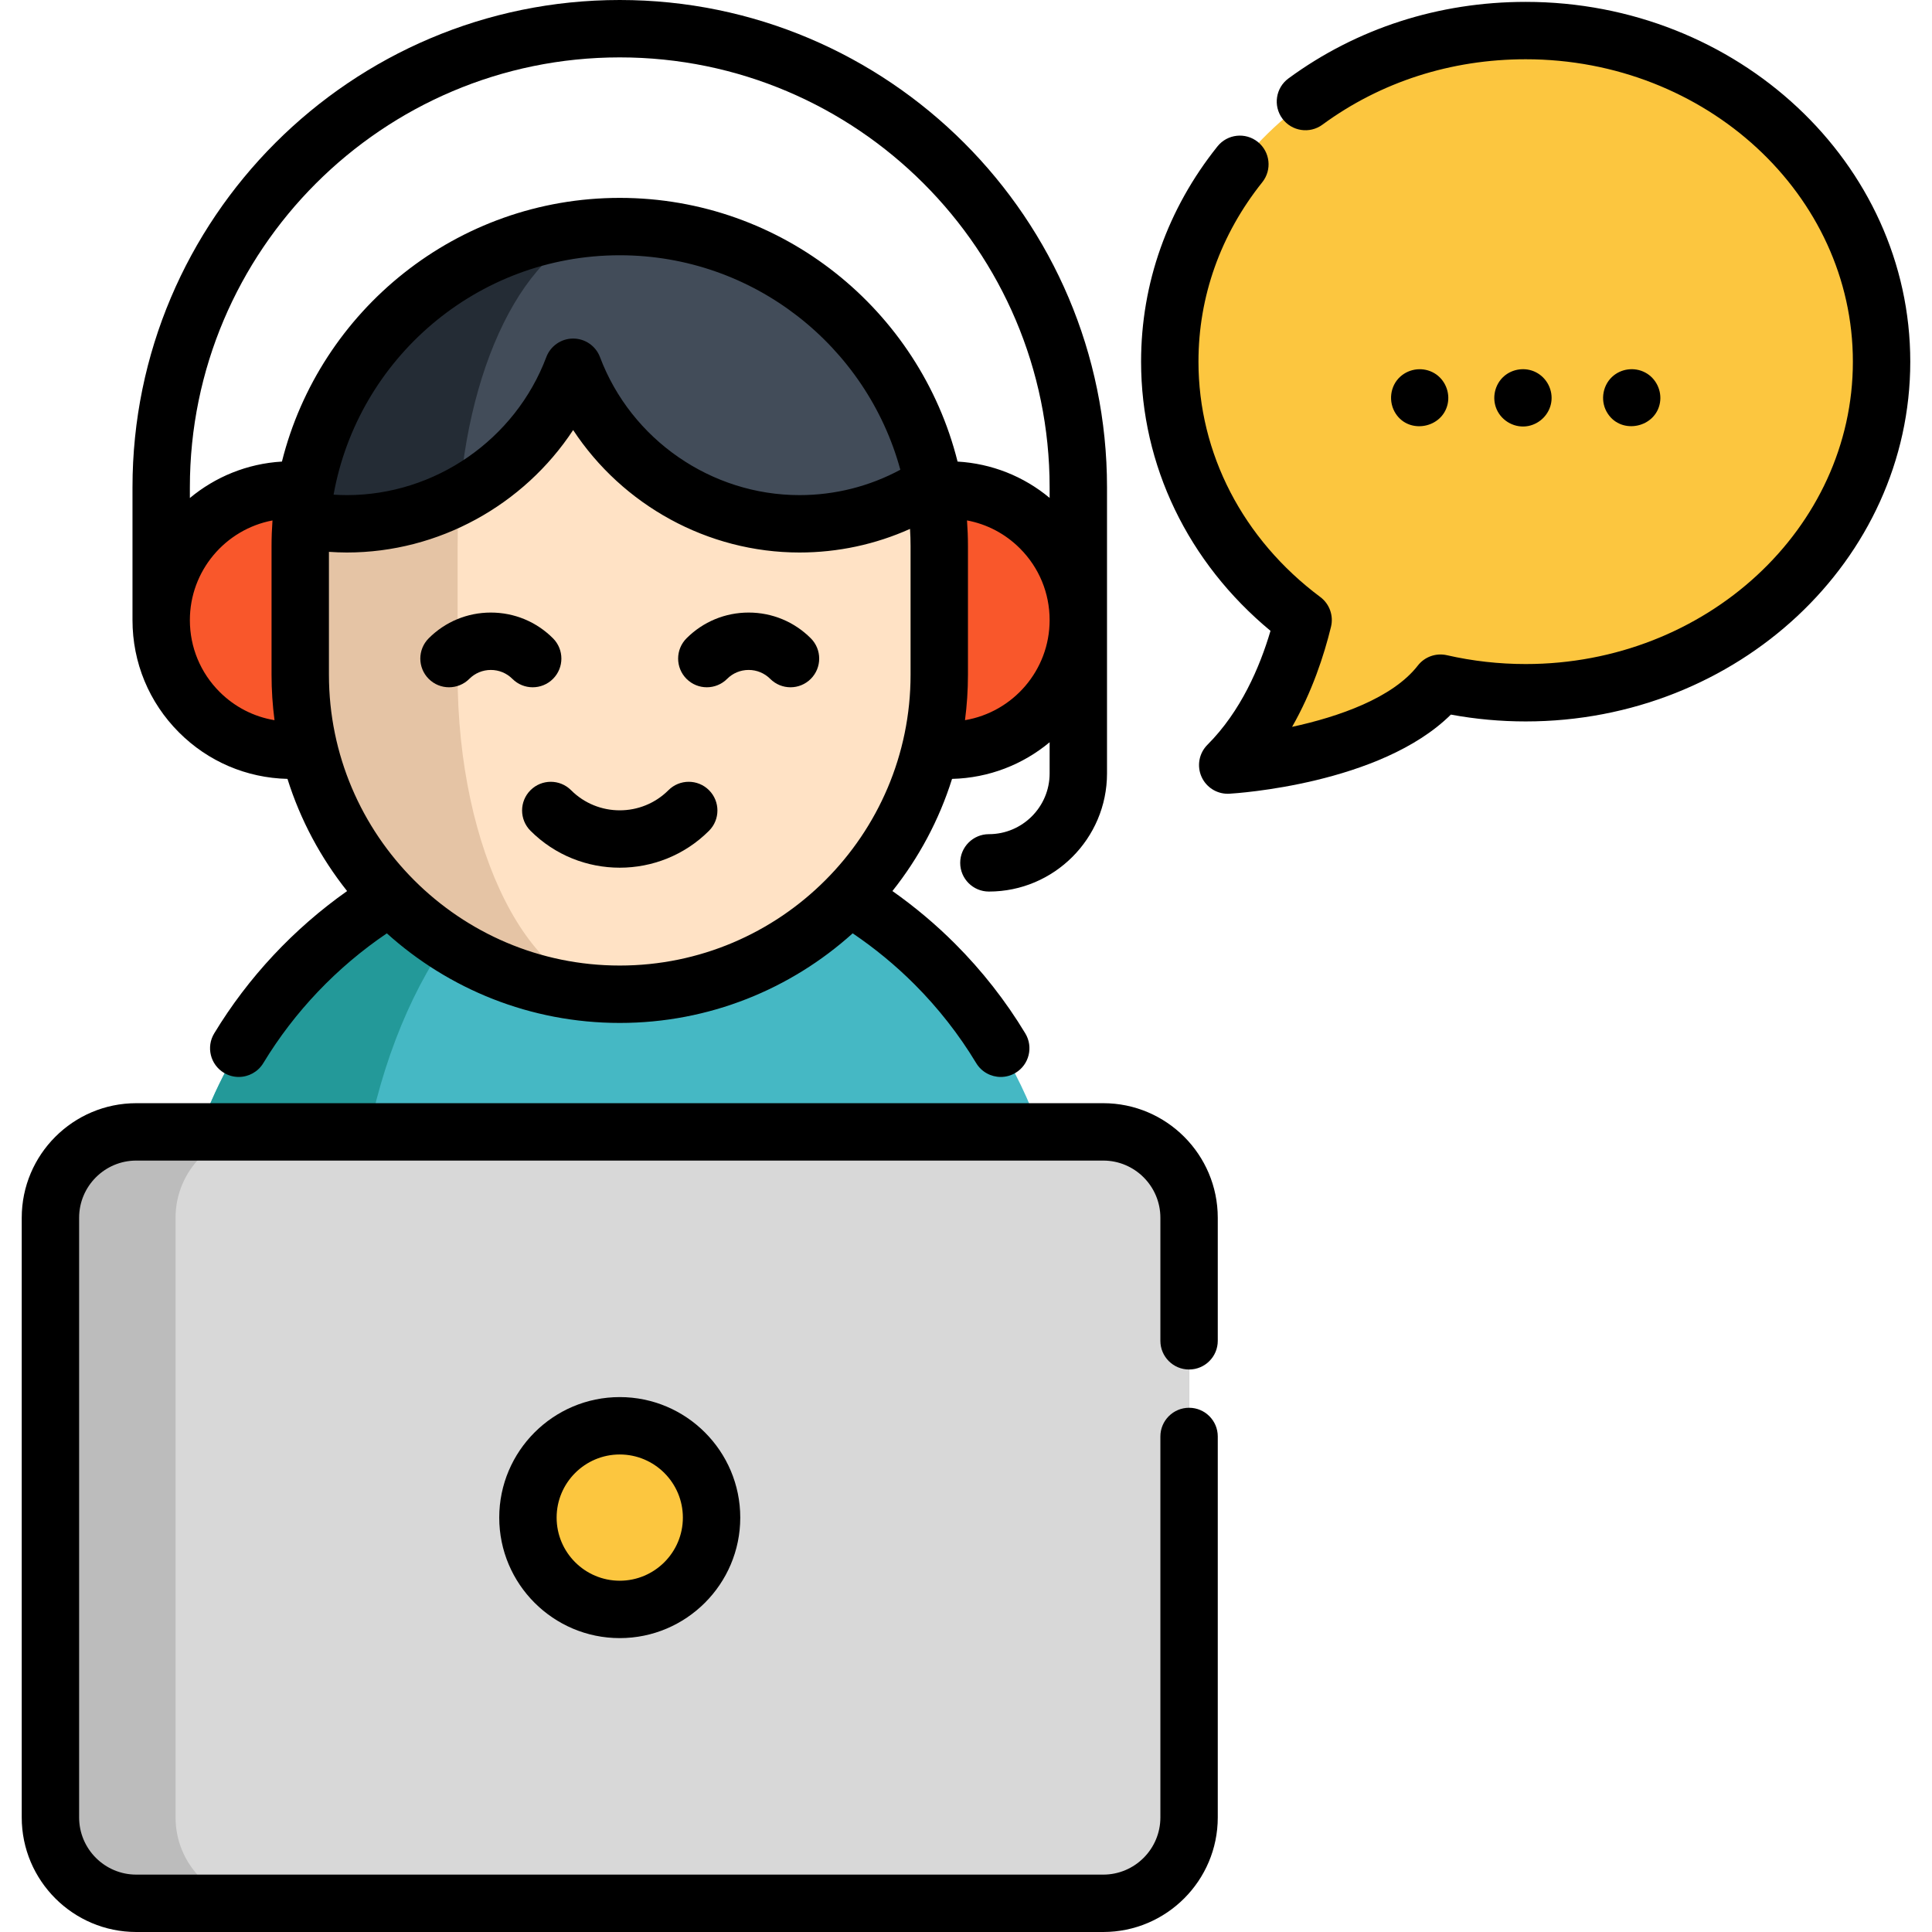
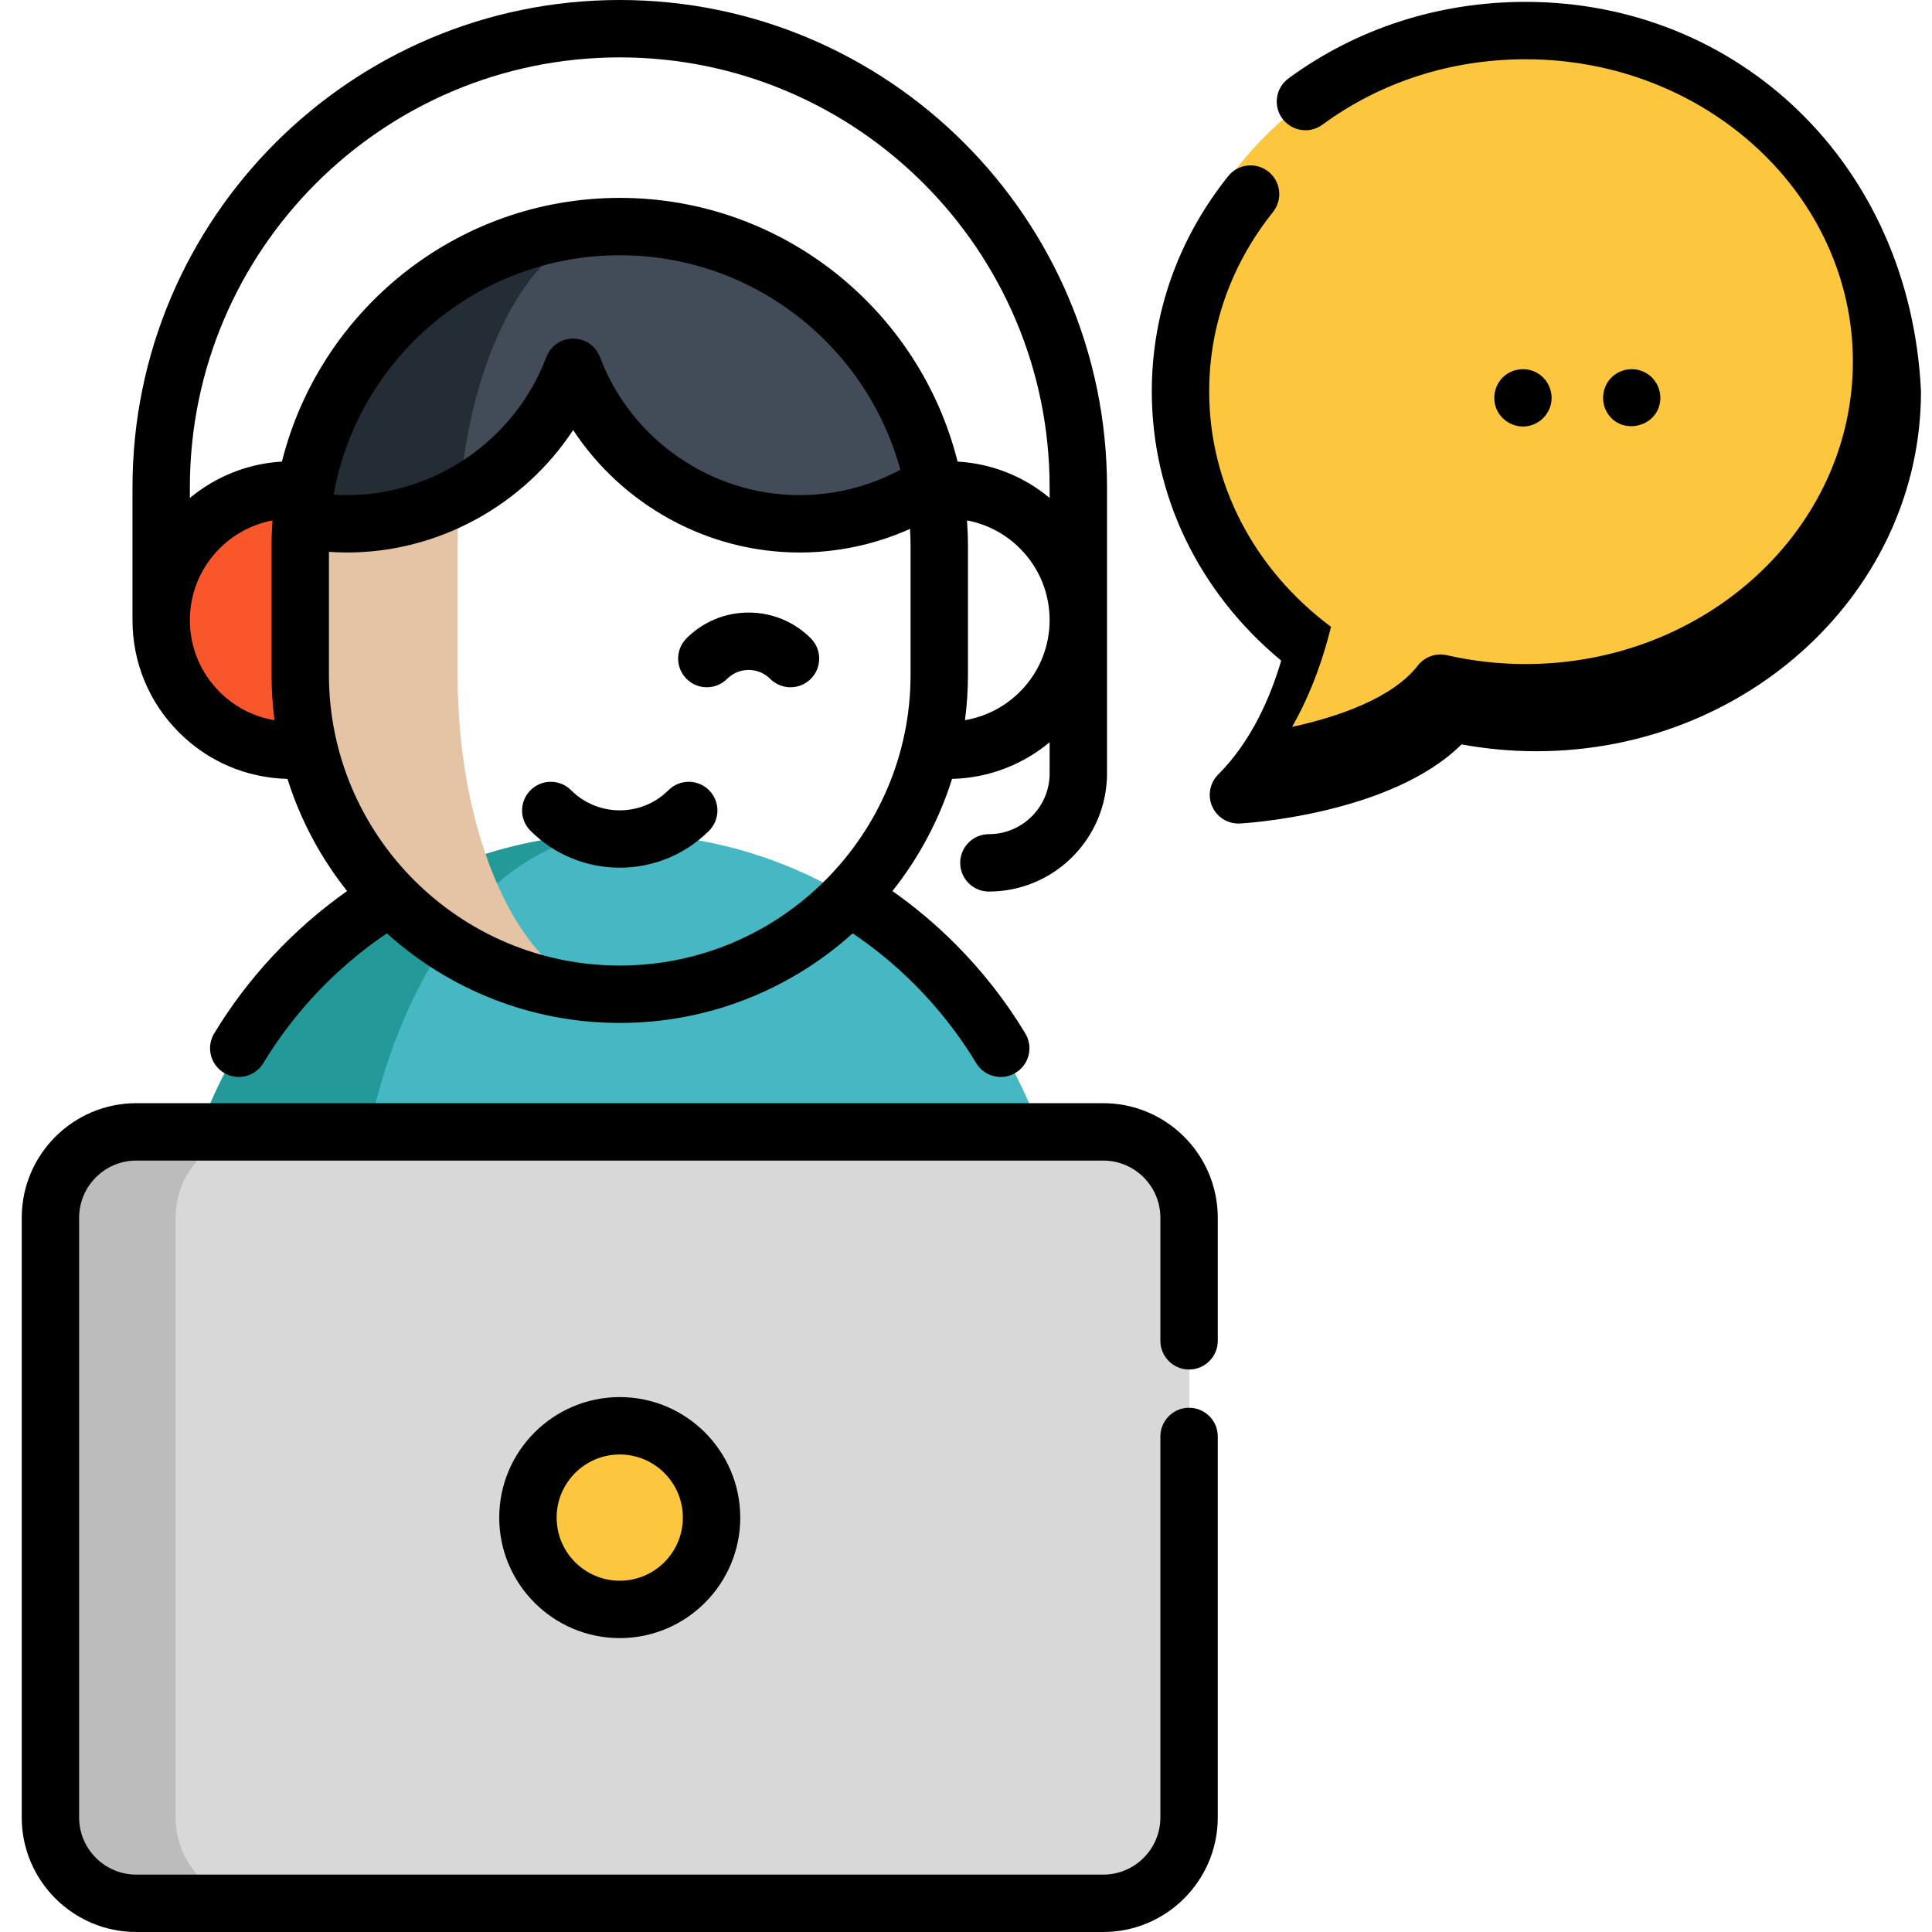
<svg xmlns="http://www.w3.org/2000/svg" version="1.1" id="Capa_1" x="0px" y="0px" viewBox="0 0 512 512" style="enable-background:new 0 0 512 512;" xml:space="preserve">
  <g>
-     <path style="fill:#F9572B;" d="M247.624,129.844h3.646c9.526,0,18.147,3.858,24.391,10.102   c6.244,6.244,10.102,14.865,10.102,24.391c0,19.052-15.442,34.495-34.495,34.495h-4.74" />
    <path style="fill:#F9572B;" d="M80.867,129.844h-3.658c-19.052,0-34.495,15.442-34.495,34.495c0,9.526,3.858,18.147,10.102,24.391   c6.245,6.245,14.865,10.102,24.391,10.102h4.751" />
  </g>
  <path style="fill:#45B8C4;" d="M52.815,299.962c16.073-46.052,59.902-79.092,111.425-79.092c32.588,0,62.091,13.21,83.447,34.567  c12.414,12.414,22.075,27.591,27.977,44.526l-59.719,33.574" />
  <path style="fill:#239999;" d="M164.248,220.869c-30.74,0-56.888,33.042-66.479,79.091H52.815  C68.894,253.91,112.724,220.869,164.248,220.869z" />
-   <path style="fill:#FFE2C5;" d="M164.242,263.484L164.242,263.484c-46.764,0-84.674-37.909-84.674-84.674v-34.095  c0-46.764,37.909-84.674,84.674-84.674l0,0c46.764,0,84.674,37.909,84.674,84.674v34.095  C248.916,225.574,211.005,263.484,164.242,263.484z" />
  <path style="fill:#E5C4A5;" d="M164.236,263.481c-46.759,0-84.668-37.908-84.668-84.668v-34.096  c0-46.769,37.908-84.678,84.668-84.678c-23.724,0-42.967,37.908-42.967,84.678v34.096  C121.268,225.573,140.512,263.481,164.236,263.481z" />
  <path style="fill:#424C59;" d="M247.295,128.151c-10.159,6.742-22.325,10.666-35.424,10.666c-27.435,0-50.835-17.256-59.98-41.497  c-5.546,14.711-16.333,26.847-30.091,34.106c-8.922,4.725-19.091,7.391-29.889,7.391c-4.106,0-8.131-0.385-12.035-1.136l-0.01-0.091  c3.63-43.434,40.017-77.55,84.374-77.55c23.39,0,44.549,9.48,59.879,24.799C235.727,96.448,243.97,111.412,247.295,128.151z" />
  <path style="fill:#242C35;" d="M164.24,60.04c-21.433,0-39.206,30.933-42.44,71.386c-8.922,4.725-19.091,7.391-29.889,7.391  c-4.106,0-8.131-0.385-12.035-1.136l-0.01-0.091C83.496,94.156,119.884,60.04,164.24,60.04z" />
  <path style="fill:#BCBCBC;" d="M315.118,322.722v158.914c0,12.569-10.181,22.76-22.749,22.76H36.112  c-12.569,0-22.749-10.192-22.749-22.76V322.722c0-12.569,10.181-22.76,22.749-22.76h256.257  C304.937,299.961,315.118,310.153,315.118,322.722z" />
  <path style="fill:#D8D8D8;" d="M315.118,322.722v158.914c0,12.569-10.181,22.76-22.749,22.76H69.274  c-12.569,0-22.749-10.192-22.749-22.76V322.722c0-12.569,10.181-22.76,22.749-22.76h223.094  C304.937,299.961,315.118,310.153,315.118,322.722z" />
  <g>
    <circle style="fill:#FCC63F;" cx="164.245" cy="402.179" r="24.332" />
    <path style="fill:#FCC63F;" d="M404.318,8.102C352.228,8.102,310,47.385,310,95.843c0,27.694,13.796,52.385,35.338,68.466   c-2.869,11.77-8.599,27.062-19.981,38.445c0,0,41.393-2.369,56.385-21.706c7.234,1.654,14.794,2.537,22.577,2.537   c52.09,0,94.318-39.283,94.318-87.742S456.409,8.102,404.318,8.102z" />
  </g>
  <path d="M76.182,206.413c3.43,10.918,8.84,20.967,15.805,29.727c-14.163,9.992-26.238,22.887-35.22,37.72  c-2.176,3.592-1.027,8.268,2.566,10.443c1.231,0.745,2.589,1.1,3.931,1.1c2.572,0,5.082-1.306,6.512-3.666  c8.27-13.657,19.521-25.448,32.742-34.392c16.363,14.751,38.012,23.744,61.724,23.744c23.714,0,45.365-8.995,61.728-23.748  c5.848,3.953,11.331,8.463,16.34,13.472c6.312,6.312,11.825,13.349,16.386,20.912c1.427,2.368,3.942,3.678,6.519,3.678  c1.336,0,2.691-0.353,3.92-1.093c3.596-2.169,4.753-6.842,2.585-10.438c-5.196-8.618-11.473-16.63-18.656-23.813  c-5.116-5.115-10.668-9.771-16.563-13.924c6.963-8.759,12.372-18.806,15.801-29.722c9.814-0.238,18.807-3.84,25.86-9.71v8.264  c0,8.874-7.22,16.095-16.095,16.095c-4.2,0-7.604,3.405-7.604,7.604c0,4.199,3.404,7.604,7.604,7.604  c17.26,0,31.303-14.043,31.303-31.303v-75.838C293.368,57.927,235.441,0,164.24,0S35.112,57.927,35.112,129.128v35.21  c0,11.246,4.379,21.818,12.33,29.769C55.149,201.815,65.323,206.154,76.182,206.413z M58.194,183.355  c-5.078-5.078-7.876-11.832-7.876-19.015c0-13.12,9.447-24.069,21.895-26.418c-0.164,2.245-0.25,4.51-0.25,6.795v34.094  c0,4.082,0.27,8.103,0.786,12.046C67.263,189.946,62.206,187.365,58.194,183.355z M164.242,67.646  c35.496,0,65.447,24.128,74.357,56.84c-8.18,4.407-17.319,6.725-26.727,6.725c-23.374,0-44.619-14.697-52.865-36.57  c-1.117-2.961-3.95-4.921-7.115-4.921s-5.999,1.961-7.115,4.921c-8.246,21.874-29.491,36.57-52.865,36.57  c-1.173,0-2.342-0.05-3.508-0.122C94.858,95.073,126.397,67.646,164.242,67.646z M87.171,178.811v-32.567  c1.576,0.104,3.155,0.175,4.739,0.175c24.362,0,46.903-12.581,59.98-32.454c13.077,19.874,35.618,32.454,59.98,32.454  c10.192,0,20.137-2.148,29.295-6.256c0.088,1.508,0.146,3.023,0.146,4.552v34.094c0,42.497-34.574,77.07-77.07,77.07  S87.171,221.307,87.171,178.811z M255.733,190.852c0.516-3.943,0.786-7.961,0.786-12.042v-34.094c0-2.287-0.087-4.555-0.251-6.801  c5.279,0.986,10.138,3.529,14.018,7.409c5.078,5.078,7.876,11.831,7.876,19.015C278.16,177.646,268.443,188.719,255.733,190.852z   M164.24,15.208c62.816,0,113.921,51.105,113.921,113.921v2.822c-6.907-5.755-15.382-9.105-24.396-9.629  c-10.033-40.095-46.363-69.882-89.524-69.882s-79.49,29.787-89.524,69.882c-9.245,0.542-17.698,4.079-24.399,9.656v-2.848  C50.319,66.313,101.424,15.208,164.24,15.208z" />
  <path d="M198.403,162.334c-6.22,0-12.067,2.422-16.465,6.82c-2.97,2.97-2.969,7.784,0,10.754c2.971,2.97,7.783,2.969,10.754,0  c1.525-1.526,3.554-2.365,5.711-2.365c2.157,0,4.186,0.84,5.712,2.365c1.484,1.484,3.431,2.227,5.376,2.227s3.892-0.742,5.376-2.227  c2.97-2.97,2.97-7.784,0-10.753C210.471,164.757,204.623,162.334,198.403,162.334z" />
-   <path d="M146.545,179.909c2.97-2.97,2.97-7.784,0-10.754c-4.398-4.398-10.245-6.82-16.465-6.82c-6.22,0-12.067,2.422-16.465,6.82  c-2.97,2.97-2.969,7.784,0,10.754c2.971,2.97,7.784,2.969,10.754,0c1.525-1.526,3.554-2.365,5.711-2.365  c2.157,0,4.185,0.84,5.711,2.365c1.485,1.484,3.431,2.227,5.378,2.227C143.113,182.135,145.06,181.393,146.545,179.909z" />
  <path d="M177.143,209.411c-7.115,7.113-18.691,7.113-25.804,0c-2.97-2.97-7.784-2.97-10.753,0c-2.97,2.97-2.97,7.784,0,10.753  c6.522,6.522,15.087,9.783,23.655,9.783c8.566,0,17.134-3.262,23.655-9.783c2.97-2.97,2.97-7.783,0-10.753  C184.928,206.44,180.113,206.441,177.143,209.411z" />
  <path d="M292.369,292.357H36.112c-16.737,0-30.353,13.621-30.353,30.364v158.914C5.758,498.379,19.374,512,36.112,512h256.257  c16.737,0,30.353-13.621,30.353-30.364V380.678c0-4.199-3.404-7.604-7.604-7.604c-4.2,0-7.604,3.405-7.604,7.604v100.958  c0,8.357-6.794,15.156-15.145,15.156H36.112c-8.351,0-15.145-6.799-15.145-15.156V322.722c0-8.357,6.794-15.156,15.145-15.156  h256.257c8.35,0,15.145,6.799,15.145,15.156v32.608c0,4.199,3.404,7.604,7.604,7.604c4.2,0,7.604-3.405,7.604-7.604v-32.608  C322.721,305.978,309.105,292.357,292.369,292.357z" />
  <path d="M132.304,402.179c0,17.61,14.326,31.936,31.936,31.936c17.609,0,31.936-14.326,31.936-31.936  c0-17.61-14.326-31.936-31.936-31.936S132.304,384.57,132.304,402.179z M180.968,402.179c0,9.224-7.504,16.728-16.728,16.728  c-9.224,0-16.728-7.504-16.728-16.728c0-9.224,7.504-16.728,16.728-16.728C173.463,385.451,180.968,392.955,180.968,402.179z" />
-   <path d="M404.319,0.498c-23.039,0-44.776,7.014-62.862,20.285c-3.386,2.484-4.117,7.243-1.632,10.629  c2.485,3.385,7.244,4.117,10.628,1.632c15.459-11.343,34.086-17.339,53.866-17.339c47.814,0,86.714,35.949,86.714,80.138  s-38.9,80.138-86.714,80.138c-7.047,0-14.073-0.789-20.882-2.345c-2.886-0.658-5.891,0.416-7.704,2.754  c-6.655,8.584-20.999,13.573-33.313,16.236c5.296-9.282,8.451-18.895,10.307-26.515c0.723-2.963-0.395-6.07-2.839-7.895  c-20.515-15.314-32.282-38.048-32.282-62.373c0-17.262,5.849-33.705,16.913-47.549c2.622-3.281,2.088-8.065-1.193-10.687  c-3.282-2.623-8.066-2.089-10.688,1.193c-13.241,16.569-20.24,36.294-20.24,57.044c0,27.497,12.435,53.223,34.297,71.338  c-2.828,9.594-7.866,21.348-16.714,30.196c-2.23,2.23-2.852,5.608-1.561,8.486c1.23,2.746,3.954,4.495,6.937,4.494  c0.145,0,0.291-0.004,0.437-0.012c1.723-0.098,40.081-2.506,58.7-20.968c6.514,1.202,13.163,1.811,19.827,1.811  c56.2,0,101.921-42.772,101.921-95.346C506.241,43.27,460.519,0.498,404.319,0.498z" />
-   <path d="M369.9,109.648c3.606,5.488,12.31,3.806,13.737-2.556c0.707-3.152-0.725-6.535-3.509-8.186  c-2.858-1.693-6.538-1.323-9.012,0.887C368.331,102.281,367.862,106.558,369.9,109.648z" />
+   <path d="M404.319,0.498c-23.039,0-44.776,7.014-62.862,20.285c-3.386,2.484-4.117,7.243-1.632,10.629  c2.485,3.385,7.244,4.117,10.628,1.632c15.459-11.343,34.086-17.339,53.866-17.339c47.814,0,86.714,35.949,86.714,80.138  s-38.9,80.138-86.714,80.138c-7.047,0-14.073-0.789-20.882-2.345c-2.886-0.658-5.891,0.416-7.704,2.754  c-6.655,8.584-20.999,13.573-33.313,16.236c5.296-9.282,8.451-18.895,10.307-26.515c-20.515-15.314-32.282-38.048-32.282-62.373c0-17.262,5.849-33.705,16.913-47.549c2.622-3.281,2.088-8.065-1.193-10.687  c-3.282-2.623-8.066-2.089-10.688,1.193c-13.241,16.569-20.24,36.294-20.24,57.044c0,27.497,12.435,53.223,34.297,71.338  c-2.828,9.594-7.866,21.348-16.714,30.196c-2.23,2.23-2.852,5.608-1.561,8.486c1.23,2.746,3.954,4.495,6.937,4.494  c0.145,0,0.291-0.004,0.437-0.012c1.723-0.098,40.081-2.506,58.7-20.968c6.514,1.202,13.163,1.811,19.827,1.811  c56.2,0,101.921-42.772,101.921-95.346C506.241,43.27,460.519,0.498,404.319,0.498z" />
  <path d="M426.098,109.648c3.7,5.609,12.672,3.676,13.809-2.921c0.549-3.193-1.041-6.484-3.908-8.003  c-2.864-1.519-6.47-1.046-8.824,1.195C424.542,102.429,424.058,106.622,426.098,109.648z" />
  <path d="M405.081,112.882c3.067-0.64,5.483-3.102,6.007-6.2c0.551-3.253-1.145-6.564-4.082-8.043  c-2.739-1.379-6.147-0.937-8.449,1.088c-2.451,2.156-3.236,5.77-1.927,8.754C398.045,111.704,401.624,113.588,405.081,112.882z" />
  <g>
</g>
  <g>
</g>
  <g>
</g>
  <g>
</g>
  <g>
</g>
  <g>
</g>
  <g>
</g>
  <g>
</g>
  <g>
</g>
  <g>
</g>
  <g>
</g>
  <g>
</g>
  <g>
</g>
  <g>
</g>
  <g>
</g>
</svg>